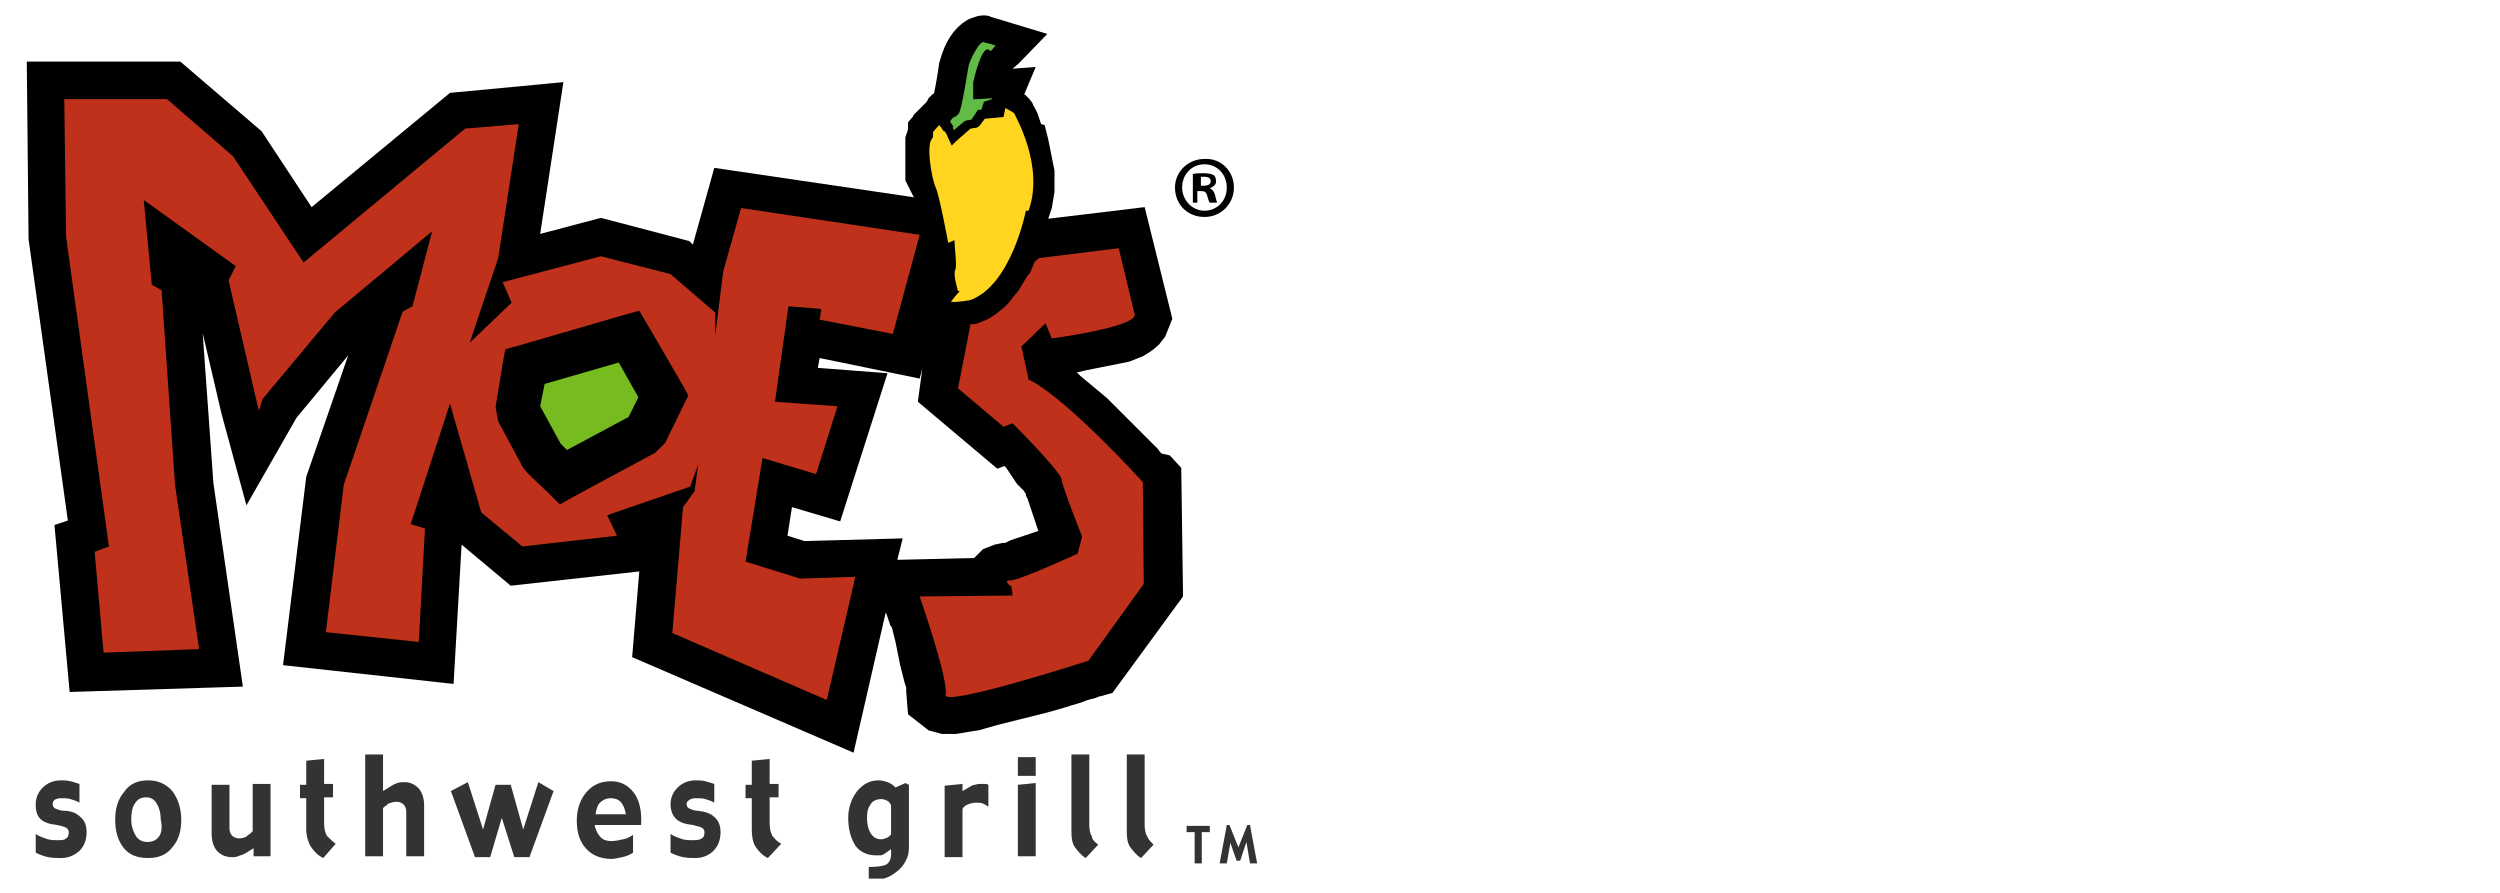
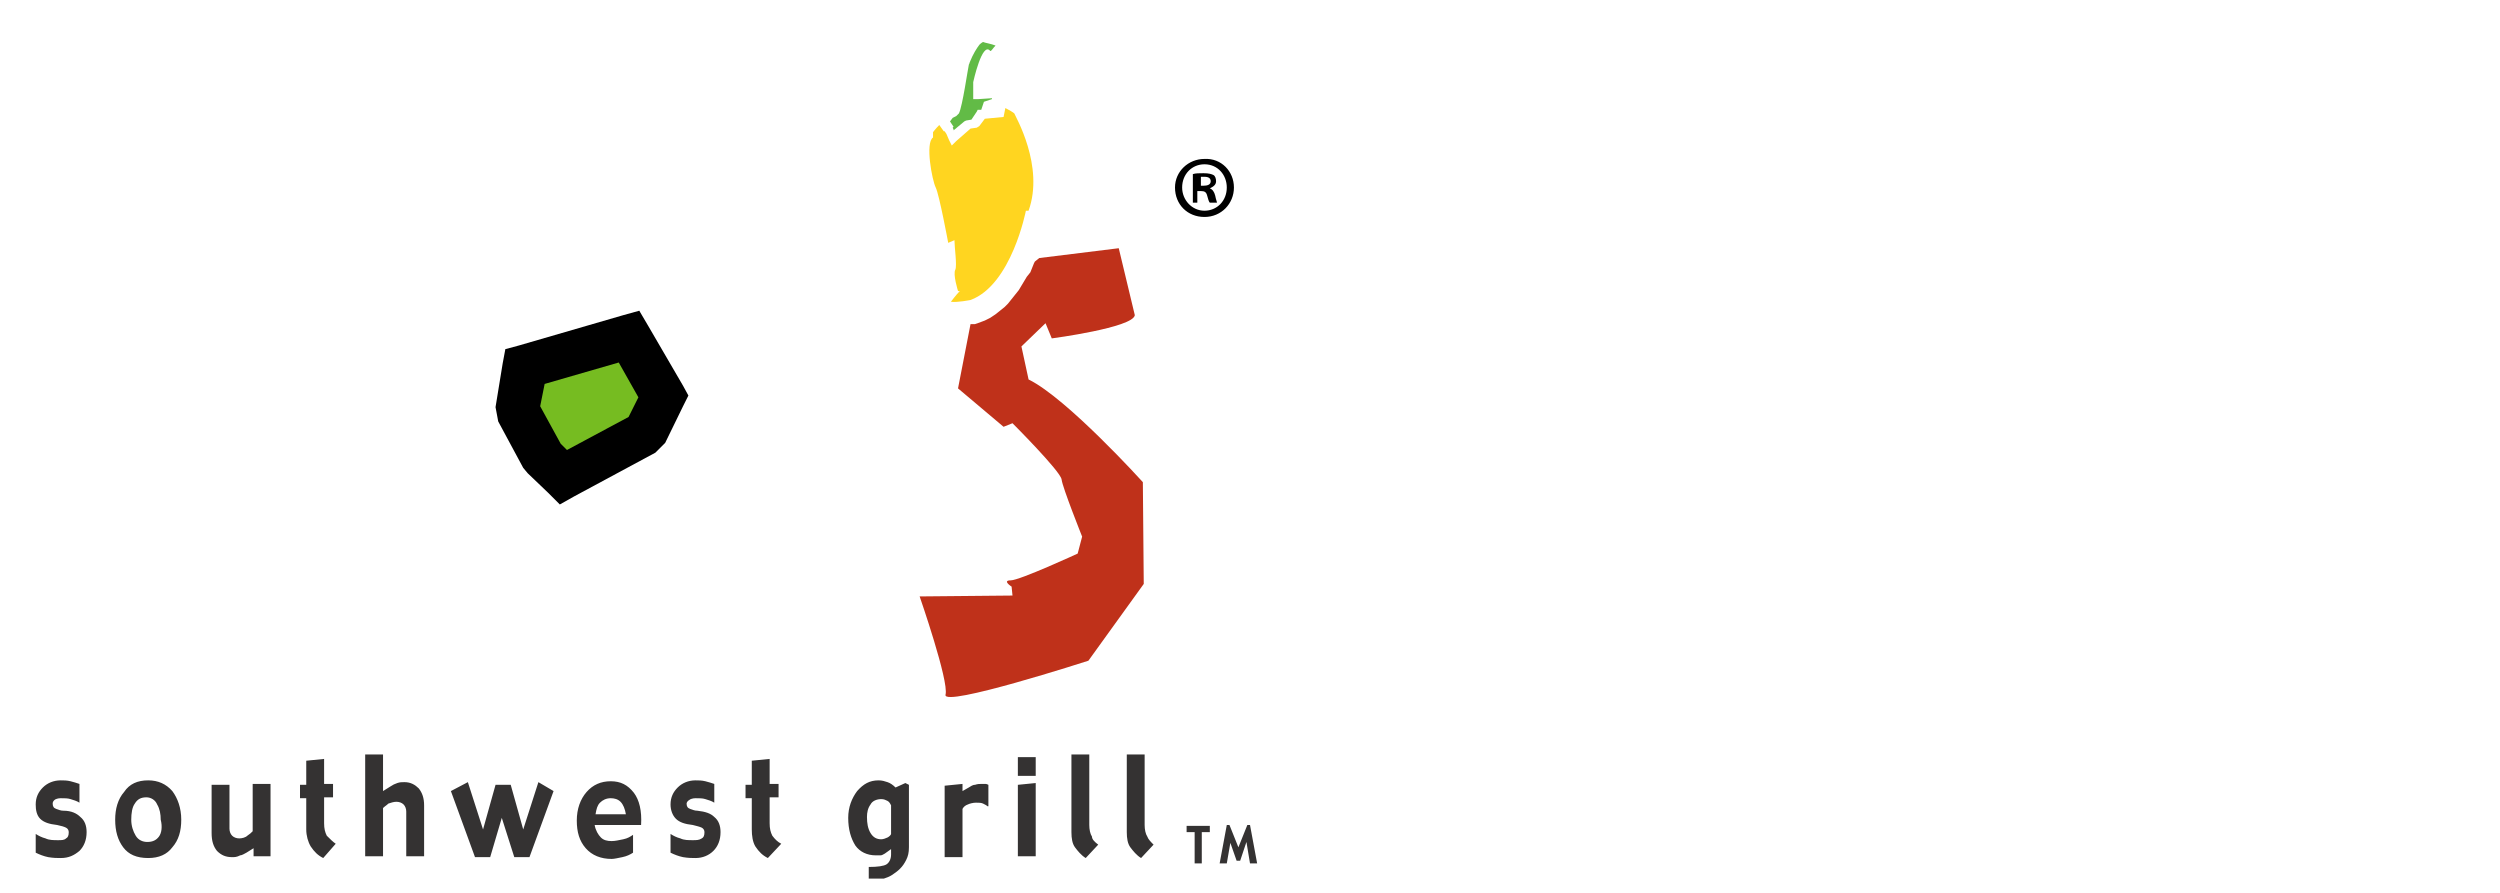
<svg xmlns="http://www.w3.org/2000/svg" version="1.1" id="Layer_1" x="0px" y="0px" width="280px" height="100px" viewBox="0 0 280 100" style="enable-background:new 0 0 280 100;" xml:space="preserve">
  <style type="text/css">
	.st0{fill-rule:evenodd;clip-rule:evenodd;}
	.st1{fill-rule:evenodd;clip-rule:evenodd;fill:#BF311A;}
	.st2{fill-rule:evenodd;clip-rule:evenodd;fill:#343232;}
	.st3{fill:#76BC21;}
	.st4{fill:#343232;}
	.st5{fill:#62BB46;}
	.st6{fill-rule:evenodd;clip-rule:evenodd;fill:#FFD520;}
</style>
  <g>
-     <path d="M138.2,21c0,1.8-1.4,3.3-3.3,3.3c-1.9,0-3.3-1.4-3.3-3.3c0-1.8,1.5-3.2,3.3-3.2C136.8,17.7,138.2,19.2,138.2,21z M132.4,21   c0,1.4,1.1,2.6,2.5,2.6c1.4,0,2.5-1.1,2.5-2.6c0-1.4-1-2.6-2.5-2.6C133.5,18.4,132.4,19.5,132.4,21z M134.4,22.7h-0.8v-3.2   c0.3-0.1,0.7-0.1,1.2-0.1c0.6,0,0.9,0.1,1.1,0.2c0.2,0.1,0.3,0.4,0.3,0.7c0,0.4-0.3,0.6-0.7,0.8v0c0.3,0.1,0.5,0.4,0.6,0.8   c0.1,0.5,0.2,0.7,0.2,0.8h-0.8c-0.1-0.1-0.2-0.4-0.3-0.8c-0.1-0.4-0.3-0.5-0.7-0.5h-0.4V22.7z M134.4,20.8h0.4   c0.4,0,0.8-0.1,0.8-0.5c0-0.3-0.2-0.5-0.7-0.5c-0.2,0-0.3,0-0.4,0V20.8z" />
+     <path d="M138.2,21c0,1.8-1.4,3.3-3.3,3.3c-1.9,0-3.3-1.4-3.3-3.3c0-1.8,1.5-3.2,3.3-3.2C136.8,17.7,138.2,19.2,138.2,21M132.4,21   c0,1.4,1.1,2.6,2.5,2.6c1.4,0,2.5-1.1,2.5-2.6c0-1.4-1-2.6-2.5-2.6C133.5,18.4,132.4,19.5,132.4,21z M134.4,22.7h-0.8v-3.2   c0.3-0.1,0.7-0.1,1.2-0.1c0.6,0,0.9,0.1,1.1,0.2c0.2,0.1,0.3,0.4,0.3,0.7c0,0.4-0.3,0.6-0.7,0.8v0c0.3,0.1,0.5,0.4,0.6,0.8   c0.1,0.5,0.2,0.7,0.2,0.8h-0.8c-0.1-0.1-0.2-0.4-0.3-0.8c-0.1-0.4-0.3-0.5-0.7-0.5h-0.4V22.7z M134.4,20.8h0.4   c0.4,0,0.8-0.1,0.8-0.5c0-0.3-0.2-0.5-0.7-0.5c-0.2,0-0.3,0-0.4,0V20.8z" />
  </g>
-   <path class="st0" d="M60.5,26.2l6.8-1.8l9.9,2.6l0.4,0.4l2.4-8.6l22.4,3.3l0,0l-0.1-0.1l-0.1-0.2l-0.1-0.2l-0.1-0.2l-0.1-0.2  l-0.1-0.2l-0.1-0.2l-0.1-0.2l-0.1-0.2l-0.1-0.2l0-0.3l0-0.3l0-0.3l0-0.3l0-0.3l0-0.3l0-0.3l0-0.3l0-0.3l0-0.3l0-0.3l0-0.3l0-0.3  l0-0.3l0-0.3l0-0.3l0.1-0.3l0.1-0.3l0.1-0.3v-0.8l0.6-0.7l0,0l0,0l0,0l0-0.1l0.1-0.1l0.1-0.1l0.1-0.1l0.1-0.1l0.1-0.1l0.1-0.1  l0.1-0.1l0.1-0.1l0.1-0.1l0.1-0.1l0.1-0.1l0.1-0.1l0.1-0.1l0.1-0.1l0.1-0.1L104,11l0.1-0.1l0.1-0.1l0.1-0.1l0.1-0.1l0.1-0.1l0.1,0  c0.3-1.3,0.6-3.5,0.6-3.5l0.1-0.3c0.8-2.9,2.3-4.1,3.3-4.6c0.3-0.1,0.6-0.2,0.9-0.3c0.5-0.1,0.9-0.1,1.3,0l0,0l0,0l0.2,0.1  c0.4,0.1,2,0.6,2,0.6l4.3,1.3l-3.1,3.2c0,0-0.3,0.3-0.8,0.7l2.6-0.2l-1.3,3.1l0.1,0l0.2,0.2l0.3,0.3l0.3,0.4l0.1,0.2l0,0.1l0.1,0.1  l0.1,0.2l0.1,0.2l0.1,0.2l0.1,0.2l0.1,0.3l0.1,0.3l0.1,0.3l0.1,0.3L117,14l0.1,0.4l0.1,0.4l0.1,0.4l0.1,0.4l0.1,0.5l0.1,0.5l0.1,0.5  l0.1,0.5l0.1,0.5l0.1,0.5l0.1,0.5l0,0.6l0,0.6l0,0.6l0,0.6l-0.1,0.6l-0.1,0.6l-0.1,0.6l-0.2,0.6l-0.2,0.6l10.8-1.3l3.1,12.5l-0.8,2  l-0.7,0.9l-0.7,0.6l-0.6,0.4l-0.5,0.3l-0.5,0.2l-0.5,0.2l-0.5,0.2l-0.5,0.1l-0.5,0.1l-0.5,0.1l-0.5,0.1l-0.5,0.1l-0.5,0.1l-0.5,0.1  l-0.5,0.1l-0.5,0.1l-0.5,0.1l-0.4,0.1l-0.4,0.1l-0.1,0l0.4,0.4l0.6,0.5l0.6,0.5l0.6,0.5l0.6,0.5l0.6,0.5l0.5,0.5l0.5,0.5l0.5,0.5  l0.5,0.5l0.5,0.5l0.5,0.5l0.5,0.5l0.4,0.4l0.4,0.4l0.4,0.4l0.4,0.4l0.3,0.3l0.3,0.3l0.2,0.3l0.2,0.2L131,51l0.1,0.1l0.1,0.1l1.1,1.2  l0.2,14.4l-7.9,10.8l-1.4,0.4l-0.1,0l-0.2,0.1l-0.3,0.1l-0.4,0.1l-0.4,0.1l-0.5,0.2l-0.6,0.2L120,79l-0.6,0.2l-0.7,0.2l-0.7,0.2  l-0.7,0.2l-0.8,0.2l-0.8,0.2l-0.8,0.2l-0.8,0.2l-0.8,0.2l-0.8,0.2l-0.8,0.2l-0.7,0.2l-0.7,0.2l-0.7,0.2l-0.7,0.1l-0.6,0.1l-0.6,0.1  l-0.6,0.1l-0.7,0l-0.9,0l-1.5-0.4l-2.3-1.8l-0.2-2.5l0-0.2l0-0.1l0-0.2l-0.1-0.3l-0.1-0.3l-0.1-0.4l-0.1-0.4l-0.1-0.4l-0.1-0.4  l-0.1-0.4l-0.1-0.5l-0.1-0.5l-0.1-0.5l-0.1-0.5l-0.1-0.5l-0.1-0.4l-0.1-0.4l-0.1-0.4l-0.1-0.4L99.7,70l-0.1-0.3l-0.1-0.3l-0.1-0.3  l-0.1-0.3l-0.1-0.2l-3.6,15.7L70.8,73.6l0.8-9.6l-14.4,1.6L51.7,61l-0.9,15.6l-19.1-2.1l2.6-21.1L39,39.8l-5.8,7l-5.6,9.8l-2.8-10.3  l-2.1-9l1.2,16.8l3.3,22.8L7.8,77.5L6.1,58.8l1.5-0.5L3.2,26.8L3,6.9h17.2l9.1,7.8l5.6,8.5l15.5-12.8l12.7-1.2L60.5,26.2L60.5,26.2z   M110.6,3.2C110.6,3.2,110.6,3.2,110.6,3.2L110.6,3.2C110.5,3.1,110.5,3.1,110.6,3.2L110.6,3.2L110.6,3.2z M110.6,3.2  C110.6,3.2,110.6,3.2,110.6,3.2C110.6,3.2,110.6,3.2,110.6,3.2L110.6,3.2L110.6,3.2z M103.3,41.3l-0.3,1.1l-11.2-2.3l-0.2,1.1  l7.8,0.6l-5.3,16.6l-5.4-1.6L88.2,60l1.9,0.6l11-0.3l-0.6,2.4l8.6-0.2l1-1l1.3-0.5l0.9-0.2l0.2,0l0.1,0l0.2-0.1l0.2-0.1l0.2-0.1  l0.3-0.1l0.3-0.1l0.3-0.1l0.3-0.1l0.3-0.1l0.3-0.1l0.3-0.1l0.3-0.1l0.3-0.1l0.3-0.1l0.1,0l0,0l-0.1-0.3l-0.1-0.3l-0.1-0.3l-0.1-0.3  l-0.1-0.3l-0.1-0.3l-0.1-0.3l-0.1-0.3l-0.1-0.3l-0.1-0.3l-0.1-0.3l-0.1-0.3l-0.1-0.2l-0.1-0.2l0-0.2l-0.1-0.1l-0.1-0.2l-0.2-0.2  l-0.2-0.2l-0.2-0.2l-0.2-0.2l-0.2-0.3l-0.2-0.3l-0.2-0.3l-0.2-0.3l-0.2-0.3l-0.2-0.3l-0.2-0.2l-0.8,0.3l-8.9-7.5L103.3,41.3  L103.3,41.3z" />
-   <polygon class="st1" points="46.9,71.9 36.5,70.8 38.5,54.3 45.1,34.9 46.2,34.3 48.4,25.9 37.5,35 29.4,44.7 29,46 28.8,45.2   25.6,31.4 26.4,29.8 16.1,22.4 17,31.9 18.1,32.5 19.6,54.3 22.3,72.7 11.6,73.1 10.6,61.8 12.2,61.2 7.4,26.5 7.2,11.1 18.7,11.1   26.1,17.5 34,29.4 52.1,14.4 58.1,13.9 55.8,28.9 52.6,38.4 57.3,33.9 56.3,31.6 67.3,28.7 75.1,30.7 80.1,35 80.1,37.6 81,30.4   83,23.3 103,26.3 100,37.4 91.8,35.8 92,34.6 88.3,34.3 86.8,45 93.8,45.5 91.4,53.1 85.4,51.3 83.5,62.9 89.6,64.8 95.8,64.6   92.6,78.4 75.3,70.9 76.5,56.8 77.8,55 78.2,52 77.3,54.5 68,57.7 69.1,60 58.5,61.2 53.9,57.4 50.4,45.2 46,58.7 47.6,59.2   46.9,71.9 " />
  <path class="st2" d="M135.5,93.2h-0.9v3.5h-0.8v-3.5h-0.9v-0.7h2.6V93.2L135.5,93.2z M140.8,96.7h-0.8l-0.4-2.4l-0.7,2.1h-0.4  l-0.7-2l-0.4,2.3h-0.8l0.8-4.3h0.3l1,2.5l1-2.5h0.3L140.8,96.7L140.8,96.7z M9.7,93.2c0,0.9-0.3,1.6-0.8,2.1  c-0.6,0.5-1.2,0.8-2.1,0.8c-0.4,0-0.8,0-1.4-0.1c-0.5-0.1-1-0.3-1.4-0.5v-2.1c0.3,0.2,0.7,0.4,1.1,0.5c0.4,0.2,0.9,0.2,1.4,0.2  c0.4,0,0.7,0,0.9-0.2c0.2-0.1,0.3-0.3,0.3-0.7c0-0.2-0.1-0.4-0.3-0.5c-0.2-0.1-0.5-0.2-1-0.3c-0.9-0.1-1.5-0.3-1.9-0.7  c-0.4-0.4-0.5-1-0.5-1.6c0-0.8,0.3-1.4,0.8-1.9c0.5-0.5,1.2-0.8,2-0.8c0.3,0,0.7,0,1.1,0.1c0.4,0.1,0.7,0.2,1,0.3v2.1  c-0.3-0.2-0.7-0.3-1-0.4c-0.3-0.1-0.7-0.1-1.1-0.1c-0.3,0-0.6,0.1-0.7,0.2C6,89.7,5.9,89.8,5.9,90c0,0.3,0.1,0.5,0.4,0.6  c0.3,0.1,0.5,0.2,0.8,0.2C8,90.8,8.6,91.1,9,91.5C9.5,91.9,9.7,92.5,9.7,93.2L9.7,93.2z M17.8,93.7c-0.3,0.4-0.7,0.6-1.3,0.6  c-0.5,0-1-0.2-1.3-0.7c-0.3-0.5-0.5-1.1-0.5-1.8c0-0.7,0.1-1.4,0.4-1.8c0.3-0.5,0.7-0.7,1.3-0.7c0.5,0,1,0.3,1.2,0.8  c0.3,0.5,0.4,1.1,0.4,1.7C18.2,92.6,18.1,93.3,17.8,93.7L17.8,93.7z M19.3,88.6c-0.7-0.8-1.6-1.2-2.7-1.2c-1.2,0-2.1,0.4-2.7,1.3  c-0.7,0.8-1,1.9-1,3.1c0,1.3,0.3,2.3,0.9,3.1c0.6,0.8,1.5,1.2,2.8,1.2c1.2,0,2.1-0.4,2.7-1.2c0.7-0.8,1-1.8,1-3.1  C20.3,90.5,19.9,89.4,19.3,88.6L19.3,88.6z M30.4,95.9h-2V95l-0.8,0.5c-0.2,0.1-0.5,0.3-0.7,0.3C26.5,96,26.3,96,26,96  c-0.7,0-1.2-0.2-1.7-0.7c-0.4-0.5-0.6-1.1-0.6-2v-5.4h2v4.9c0,0.3,0.1,0.6,0.3,0.8c0.2,0.2,0.5,0.3,0.8,0.3c0.3,0,0.7-0.1,0.9-0.3  c0.3-0.2,0.4-0.3,0.6-0.5v-5.3h2V95.9L30.4,95.9z M37.6,94.5l-1.4,1.6c-0.6-0.3-1-0.7-1.4-1.3c-0.3-0.5-0.5-1.2-0.5-1.9v-3.5h-0.7  v-1.5h0.7v-2.7l2-0.2v2.8h1v1.5h-1v2.9c0,0.6,0.1,1,0.3,1.4C37,94,37.3,94.3,37.6,94.5L37.6,94.5z M47.5,95.9h-2v-5  c0-0.3-0.1-0.6-0.3-0.8c-0.2-0.2-0.5-0.3-0.8-0.3c-0.3,0-0.6,0.1-0.9,0.2c-0.2,0.2-0.4,0.3-0.6,0.5v5.4h-2V84.5h2v4.1l0.8-0.5  c0.3-0.2,0.5-0.3,0.8-0.4c0.3-0.1,0.5-0.1,0.8-0.1c0.7,0,1.2,0.3,1.6,0.7c0.4,0.5,0.6,1.1,0.6,1.9V95.9L47.5,95.9z M62,88.6  l-2.7,7.4h-1.7l-1.4-4.4l-1.3,4.4h-1.7l-2.7-7.4l1.9-1l1.7,5.3l1.4-5h1.7l1.4,5l1.7-5.3L62,88.6L62,88.6z M66.7,91.2  c0.1-0.6,0.2-1,0.5-1.3c0.3-0.3,0.7-0.5,1.2-0.5c0.4,0,0.8,0.1,1.1,0.4c0.3,0.3,0.5,0.8,0.6,1.4H66.7L66.7,91.2z M71,88.8  c-0.7-0.9-1.5-1.3-2.6-1.3c-1.1,0-2,0.4-2.7,1.2c-0.7,0.8-1.1,1.9-1.1,3.2c0,1.3,0.3,2.3,1,3.1c0.7,0.8,1.7,1.2,2.9,1.2  c0.3,0,0.7-0.1,1.2-0.2c0.5-0.1,0.9-0.3,1.2-0.5v-2c-0.3,0.2-0.6,0.4-1.1,0.5c-0.5,0.1-0.9,0.2-1.3,0.2c-0.5,0-0.9-0.1-1.2-0.4  c-0.3-0.3-0.6-0.8-0.7-1.4h5.2C71.9,90.8,71.6,89.6,71,88.8L71,88.8z M80.7,93.2c0,0.9-0.3,1.6-0.8,2.1c-0.5,0.5-1.2,0.8-2,0.8  c-0.4,0-0.8,0-1.4-0.1c-0.5-0.1-1-0.3-1.4-0.5v-2.1c0.3,0.2,0.7,0.4,1.1,0.5c0.4,0.2,0.9,0.2,1.4,0.2c0.4,0,0.7,0,1-0.2  c0.2-0.1,0.3-0.3,0.3-0.7c0-0.2-0.1-0.4-0.3-0.5c-0.2-0.1-0.6-0.2-1-0.3c-0.9-0.1-1.5-0.3-1.9-0.7c-0.4-0.4-0.6-1-0.6-1.6  c0-0.8,0.3-1.4,0.8-1.9c0.5-0.5,1.2-0.8,2-0.8c0.3,0,0.7,0,1.1,0.1c0.4,0.1,0.7,0.2,1,0.3v2.1c-0.3-0.2-0.7-0.3-1-0.4  c-0.3-0.1-0.7-0.1-1.1-0.1c-0.3,0-0.6,0.1-0.7,0.2c-0.2,0.1-0.3,0.3-0.3,0.4c0,0.3,0.1,0.5,0.4,0.6c0.3,0.1,0.5,0.2,0.8,0.2  c0.9,0.1,1.5,0.3,1.9,0.7C80.5,91.9,80.7,92.5,80.7,93.2L80.7,93.2z M87.5,94.5l-1.5,1.6c-0.6-0.3-1-0.7-1.4-1.3  c-0.3-0.5-0.4-1.2-0.4-1.9v-3.5h-0.7v-1.5h0.7v-2.7l2-0.2v2.8h1v1.5h-1v2.9c0,0.6,0.1,1,0.3,1.4C86.8,94,87.1,94.3,87.5,94.5  L87.5,94.5z M99.4,93.8c-0.2,0.1-0.5,0.2-0.7,0.2c-0.5,0-0.9-0.2-1.2-0.7c-0.3-0.5-0.4-1.1-0.4-1.8c0-0.5,0.1-1,0.4-1.4  c0.2-0.4,0.7-0.6,1.2-0.6c0.3,0,0.5,0.1,0.7,0.2c0.2,0.1,0.3,0.3,0.4,0.5v3.2C99.8,93.5,99.6,93.7,99.4,93.8L99.4,93.8z M101.8,87.9  l-0.4-0.2l-1.1,0.5c-0.3-0.3-0.6-0.5-0.9-0.6c-0.3-0.1-0.6-0.2-1-0.2c-1,0-1.7,0.4-2.4,1.2c-0.6,0.8-1,1.8-1,3  c0,1.3,0.3,2.3,0.8,3.1c0.5,0.7,1.3,1.1,2.3,1.1c0.2,0,0.3,0,0.5,0c0.2,0,0.3-0.1,0.5-0.2l0.7-0.5v0.6c0,0.5-0.2,0.9-0.5,1.1  c-0.3,0.2-1,0.3-2,0.3v1.3H99c0.3-0.1,0.6-0.2,0.9-0.4c0.3-0.2,0.6-0.4,0.9-0.7c0.3-0.3,0.5-0.6,0.7-1c0.2-0.4,0.3-0.8,0.3-1.4V87.9  L101.8,87.9z M110.6,90.3c-0.1-0.1-0.3-0.2-0.5-0.3c-0.2-0.1-0.5-0.1-0.8-0.1c-0.3,0-0.7,0.1-0.9,0.2c-0.3,0.1-0.5,0.3-0.6,0.5v5.4  h-2v-8l2-0.2v0.8l0.7-0.4c0.2-0.1,0.4-0.3,0.7-0.3c0.3-0.1,0.5-0.1,0.7-0.1c0.2,0,0.4,0,0.5,0c0.1,0,0.3,0.1,0.3,0.1V90.3  L110.6,90.3z M116,86.9h-2v-2.1h2V86.9L116,86.9z M116,95.9h-2v-8l2-0.2V95.9L116,95.9z M123,94.6l-1.4,1.5  c-0.5-0.3-0.9-0.8-1.2-1.2c-0.3-0.4-0.4-1-0.4-1.7v-8.7h2v7.9c0,0.5,0.1,1,0.3,1.3C122.3,94,122.6,94.3,123,94.6L123,94.6z   M129.2,94.6l-1.4,1.5c-0.5-0.3-0.9-0.8-1.2-1.2c-0.3-0.4-0.4-1-0.4-1.7v-8.7h2v7.9c0,0.5,0.1,1,0.3,1.3  C128.6,94,128.9,94.3,129.2,94.6L129.2,94.6z" />
  <polygon points="55.5,45.6 56.3,40.7 56.6,39.1 58.1,38.7 69.8,35.3 71.6,34.8 72.6,36.5 76.5,43.2 77.1,44.3 76.5,45.5 74.5,49.6   73.4,50.7 64.3,55.6 62.7,56.5 61.4,55.2 59.1,53 58.6,52.4 55.8,47.2 55.5,45.6 " />
  <polygon class="st3" points="61,43 60.5,45.5 62.8,49.7 63.5,50.4 70.4,46.7 71.5,44.5 69.3,40.6 61,43 " />
  <path class="st1" d="M125.3,27.8l-8.9,1.1l-0.5,0.4l-0.1,0.2l-0.2,0.5l-0.2,0.5L115,31l-0.3,0.5l-0.3,0.5l-0.3,0.5l-0.4,0.5  l-0.4,0.5l-0.4,0.5l-0.4,0.4l-0.5,0.4l-0.5,0.4l-0.6,0.4l-0.6,0.3l-0.8,0.3l-0.3,0.1l-0.1,0l-0.1,0l-0.1,0l-0.1,0l-0.1,0l-1.4,7.2  l5.1,4.3l1-0.4c0,0,5.4,5.4,5.5,6.3c0.1,0.9,2.3,6.4,2.3,6.4l-0.5,1.9c0,0-6.5,3-7.5,3c-1,0,0.1,0.7,0.1,0.7l0.1,1L103,66.8  c0,0,3.3,9.5,2.9,11c-0.4,1.5,16-3.8,16-3.8l6.2-8.6l-0.1-11.4c0,0-8.5-9.4-12.8-11.5l-0.8-3.7l2.7-2.6l0.7,1.7c0,0,9.1-1.2,9.3-2.6  L125.3,27.8L125.3,27.8z" />
-   <path class="st4" d="M110.1,4.8C110.1,4.8,110.1,4.8,110.1,4.8L110.1,4.8C110.1,4.8,110.1,4.8,110.1,4.8  C110.1,4.8,110.1,4.8,110.1,4.8L110.1,4.8L110.1,4.8z" />
  <path class="st5" d="M110.2,11.4l0.9-0.3l0-0.1l-1.5,0.1l-0.6,0l0-0.6l0-1.2l0-0.1c0,0,1-4.6,1.9-3.5c0.1,0.1,0.3-0.3,0.6-0.6  c-0.5-0.2-1.2-0.3-1.4-0.4l0,0c0,0,0,0,0,0c0,0-0.2,0.1-0.4,0.3C109.4,5.4,109,6,108.6,7c0,0.1-0.1,0.2-0.1,0.3  c-0.1,0.4-0.7,4.6-1.1,5.4l-0.3,0.3l-0.4,0.2l-0.3,0.4l0.4,0.6l-0.1,0.1l0.1,0.2l0,0l0,0.1l1.2-1l0.2-0.1l0.6-0.1l0.6-0.9l0.1-0.2  l0.2,0l0.2,0L110.2,11.4L110.2,11.4z" />
  <path class="st6" d="M112.6,12.1c0.4,0.2,0.9,0.5,1,0.6c0.1,0.3,3.4,5.9,1.6,10.9h-0.3c0,0-1.6,8.3-6.2,10c0,0-1.5,0.3-2.2,0.2  c0,0,0.6-0.8,1-1.2l-0.2,0c0,0-0.6-1.9-0.3-2.4c0.2-0.5-0.1-2.5-0.1-3.3l-0.7,0.3c0,0-1-5.4-1.4-6.2c-0.4-0.8-1.2-5-0.3-5.6v-0.6  c0,0,0.3-0.4,0.7-0.8l0.5,0.7l0.1,0L106,15l0.3,0.7l0.3,0.6l0.5-0.5l1.6-1.4l0.7-0.1l0.3-0.2l0.6-0.8l2.1-0.2L112.6,12.1L112.6,12.1  z" />
</svg>